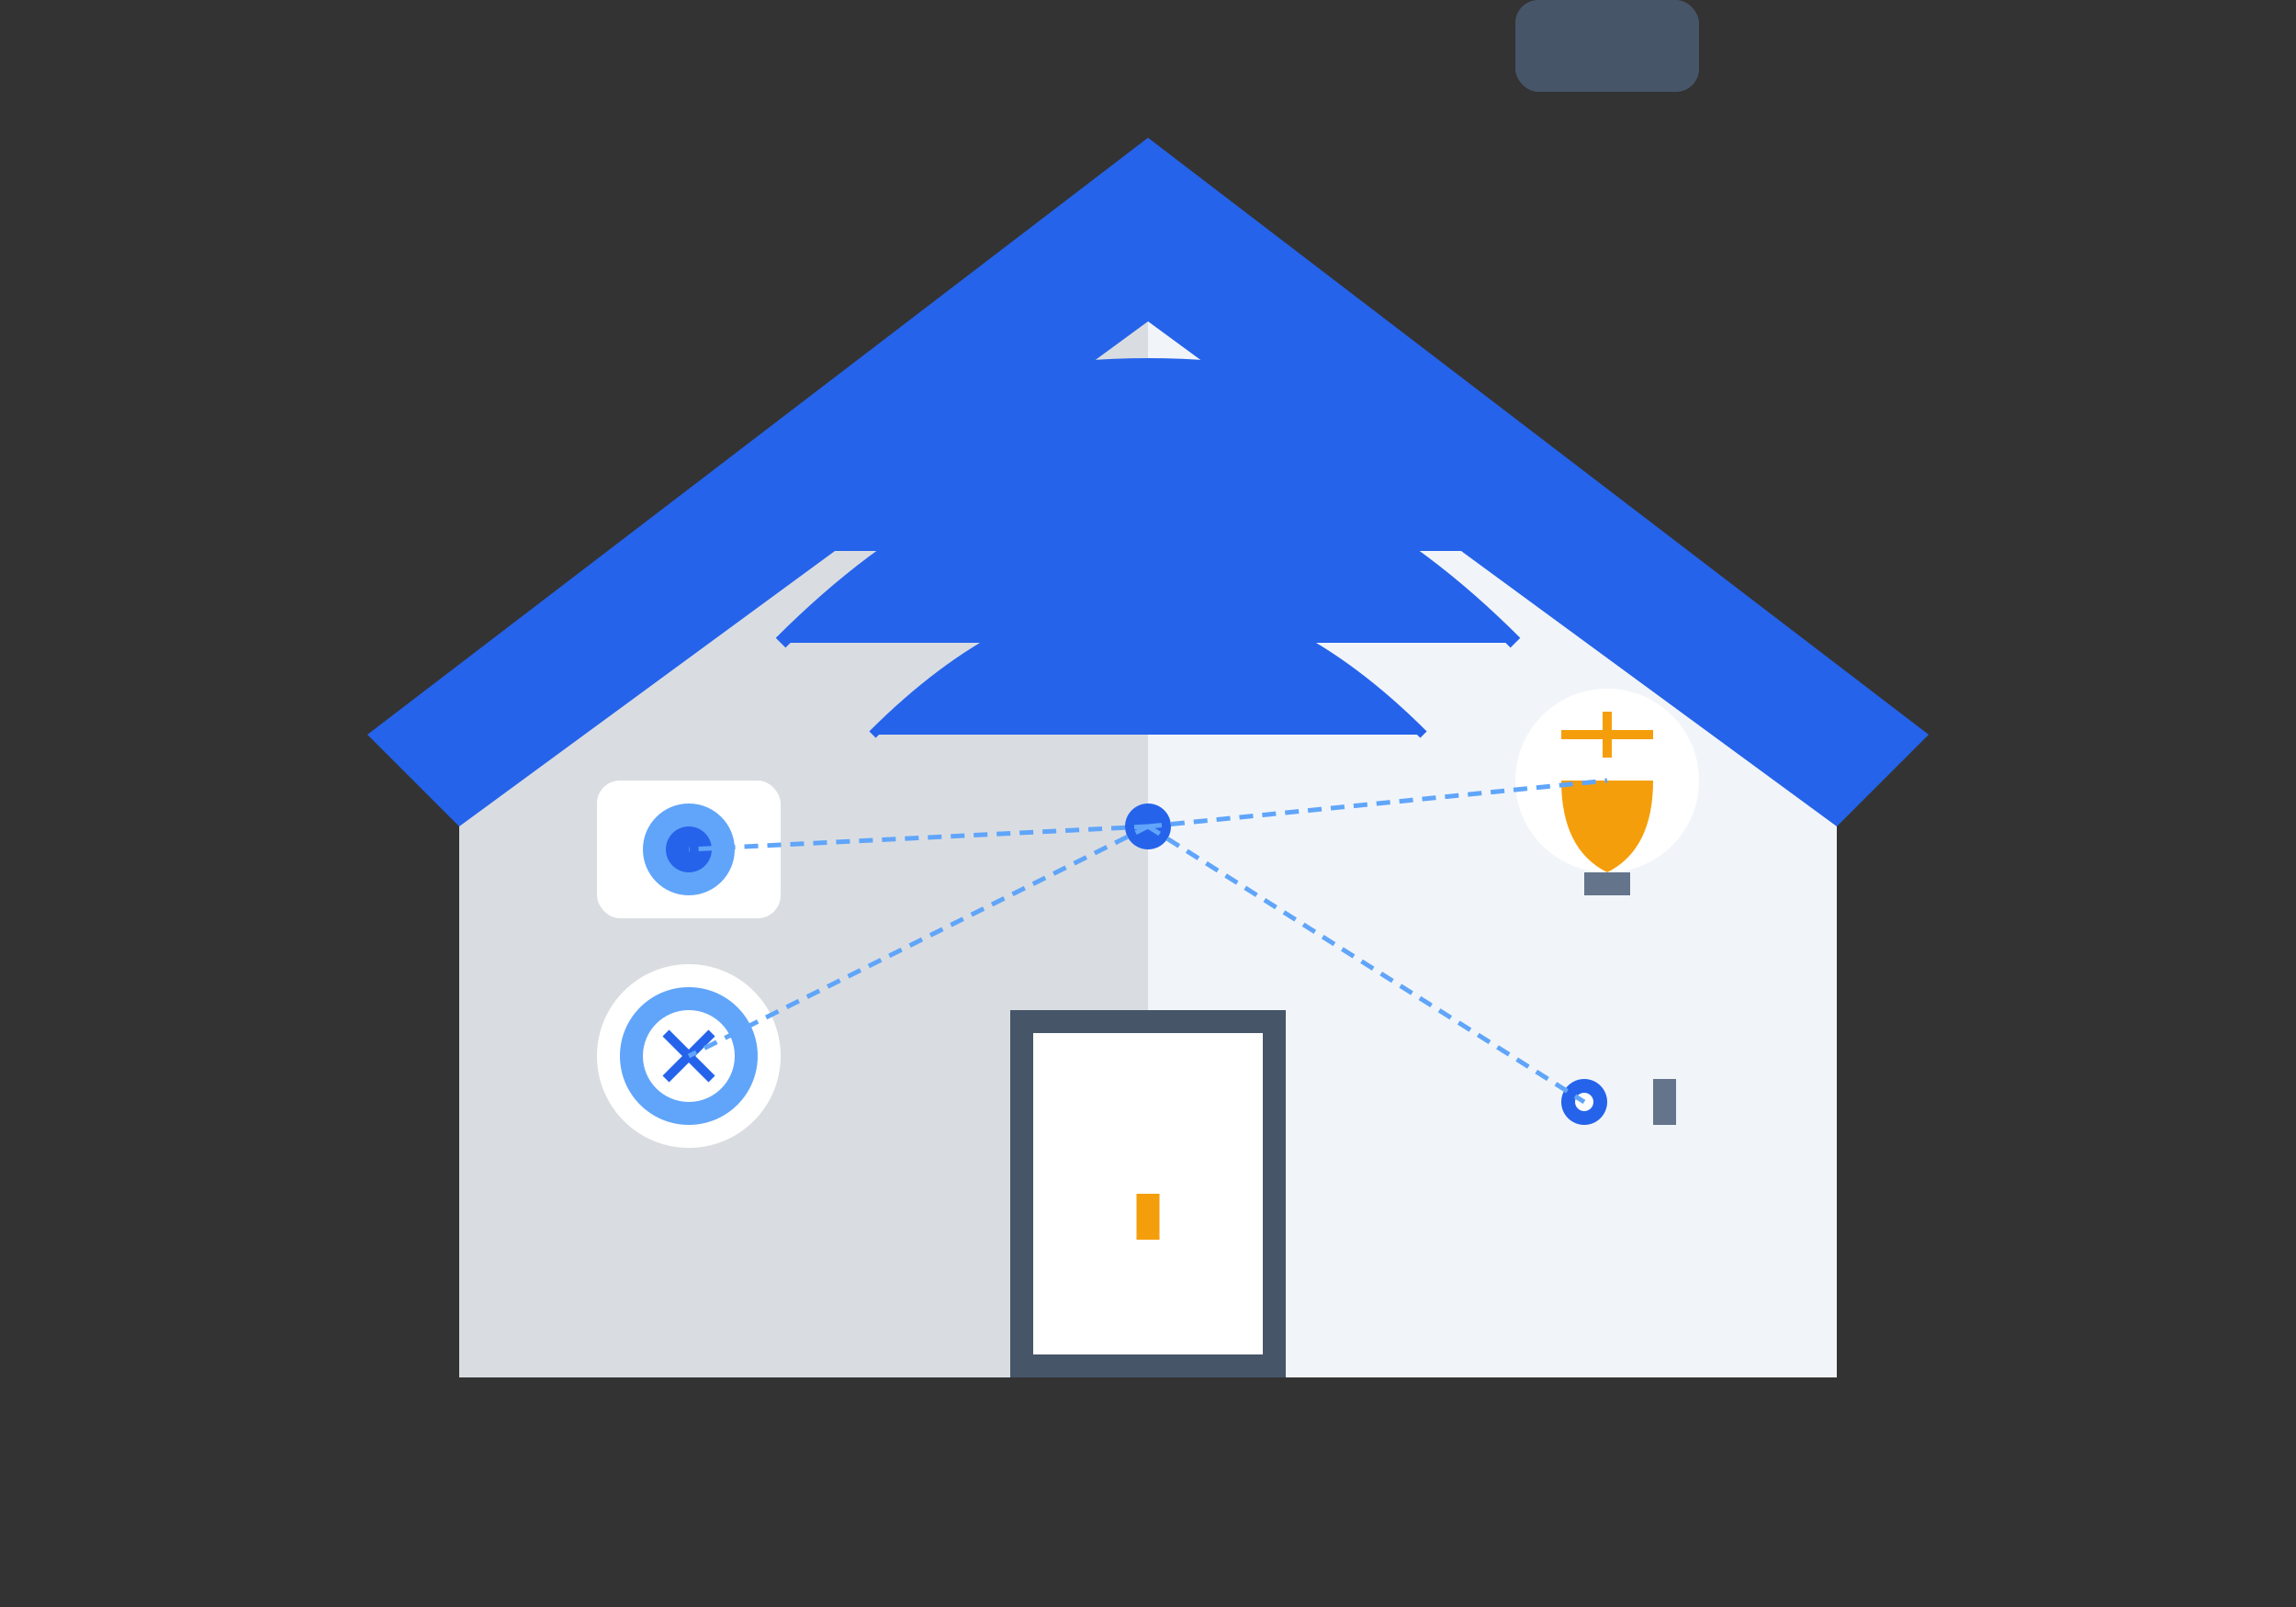
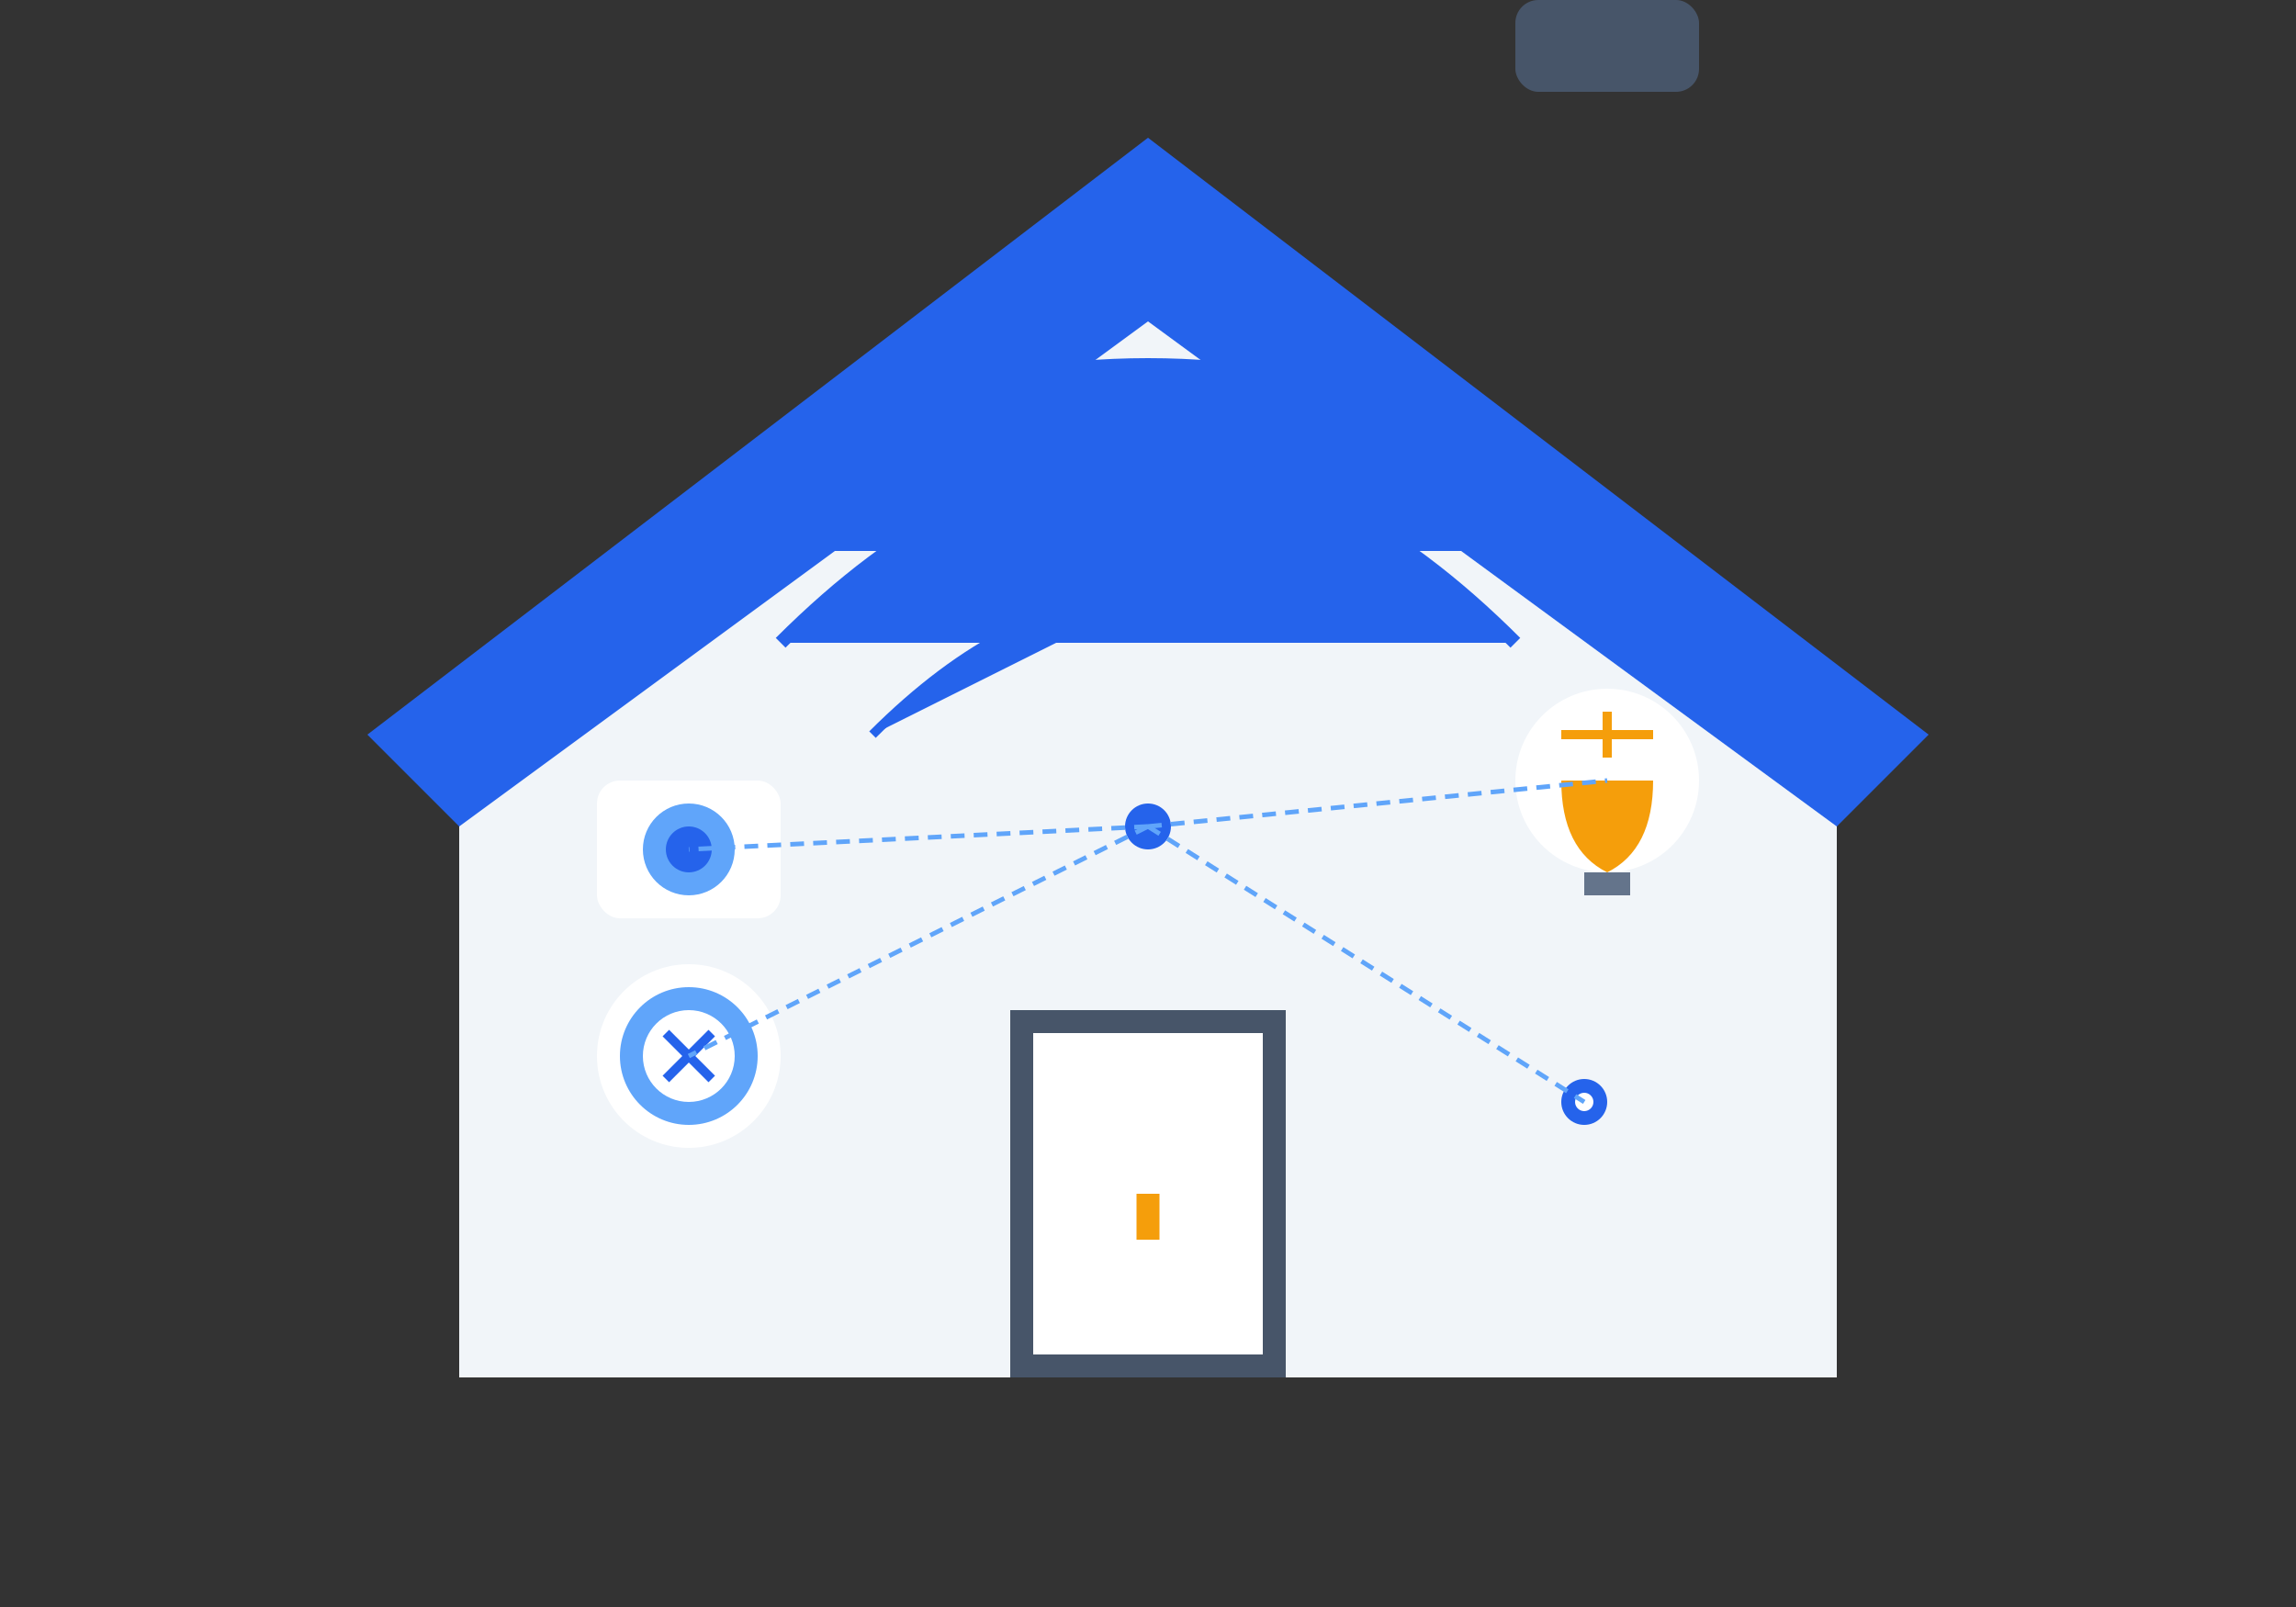
<svg xmlns="http://www.w3.org/2000/svg" width="500" height="350" viewBox="0 0 500 350">
  <rect x="0" y="0" width="500" height="350" fill="#333333" stroke="none" />
  <style>
    .primary { fill: #2563eb; }
    .primary-light { fill: #60a5fa; }
    .secondary { fill: #475569; }
    .secondary-light { fill: #64748b; }
    .accent { fill: #f59e0b; }
    .background { fill: #f1f5f9; }
    .white { fill: #ffffff; }
    .shadow { opacity: 0.1; }
  </style>
  <g id="house">
    <path class="background" d="M100 300 L100 150 L250 50 L400 150 L400 300 Z" />
-     <path class="shadow" d="M100 300 L100 150 L250 50 L250 300 Z" />
    <path class="primary" d="M250 30 L420 160 L400 180 L250 70 L100 180 L80 160 Z" />
    <rect class="white" x="220" y="220" width="60" height="80" />
    <rect class="secondary" x="220" y="220" width="60" height="5" />
    <rect class="secondary" x="220" y="295" width="60" height="5" />
    <rect class="secondary" x="220" y="220" width="5" height="80" />
    <rect class="secondary" x="275" y="220" width="5" height="80" />
    <rect class="accent" x="247.5" y="260" width="5" height="10" />
  </g>
  <g id="smart-elements">
    <path class="primary" d="M150 120 Q190 80 250 80 Q310 80 350 120" stroke-width="4" stroke="#2563eb" fill="none" />
    <path class="primary" d="M170 140 Q210 100 250 100 Q290 100 330 140" stroke-width="3" stroke="#2563eb" fill="none" />
-     <path class="primary" d="M190 160 Q220 130 250 130 Q280 130 310 160" stroke-width="2" stroke="#2563eb" fill="none" />
+     <path class="primary" d="M190 160 Q220 130 250 130 " stroke-width="2" stroke="#2563eb" fill="none" />
    <circle class="primary" cx="250" cy="180" r="5" />
    <circle class="white" cx="150" cy="230" r="20" />
    <circle class="primary-light" cx="150" cy="230" r="15" />
    <circle class="white" cx="150" cy="230" r="10" />
    <path class="primary" d="M145 225 L155 235" stroke-width="2" stroke="#2563eb" />
    <path class="primary" d="M155 225 L145 235" stroke-width="2" stroke="#2563eb" />
    <circle class="white" cx="350" cy="170" r="20" />
    <path class="accent" d="M350 155 L350 165 M340 160 L360 160" stroke-width="2" stroke="#f59e0b" />
    <path class="accent" d="M340 170 Q340 185 350 190 Q360 185 360 170 Z" />
    <rect class="secondary-light" x="345" y="190" width="10" height="5" />
    <rect class="secondary" x="330" cy="230" width="40" height="20" rx="5" />
    <circle class="primary" cx="345" cy="240" r="5" />
    <circle class="white" cx="345" cy="240" r="2" />
-     <rect class="secondary-light" x="360" y="235" width="5" height="10" />
    <rect class="white" x="130" y="170" width="40" height="30" rx="5" />
    <circle class="primary-light" cx="150" cy="185" r="10" />
    <circle class="primary" cx="150" cy="185" r="5" />
  </g>
  <g id="connections" stroke="#60a5fa" stroke-width="1" stroke-dasharray="3,2">
    <path d="M250 180 L150 230" />
    <path d="M250 180 L350 170" />
    <path d="M250 180 L345 240" />
    <path d="M250 180 L150 185" />
  </g>
</svg>